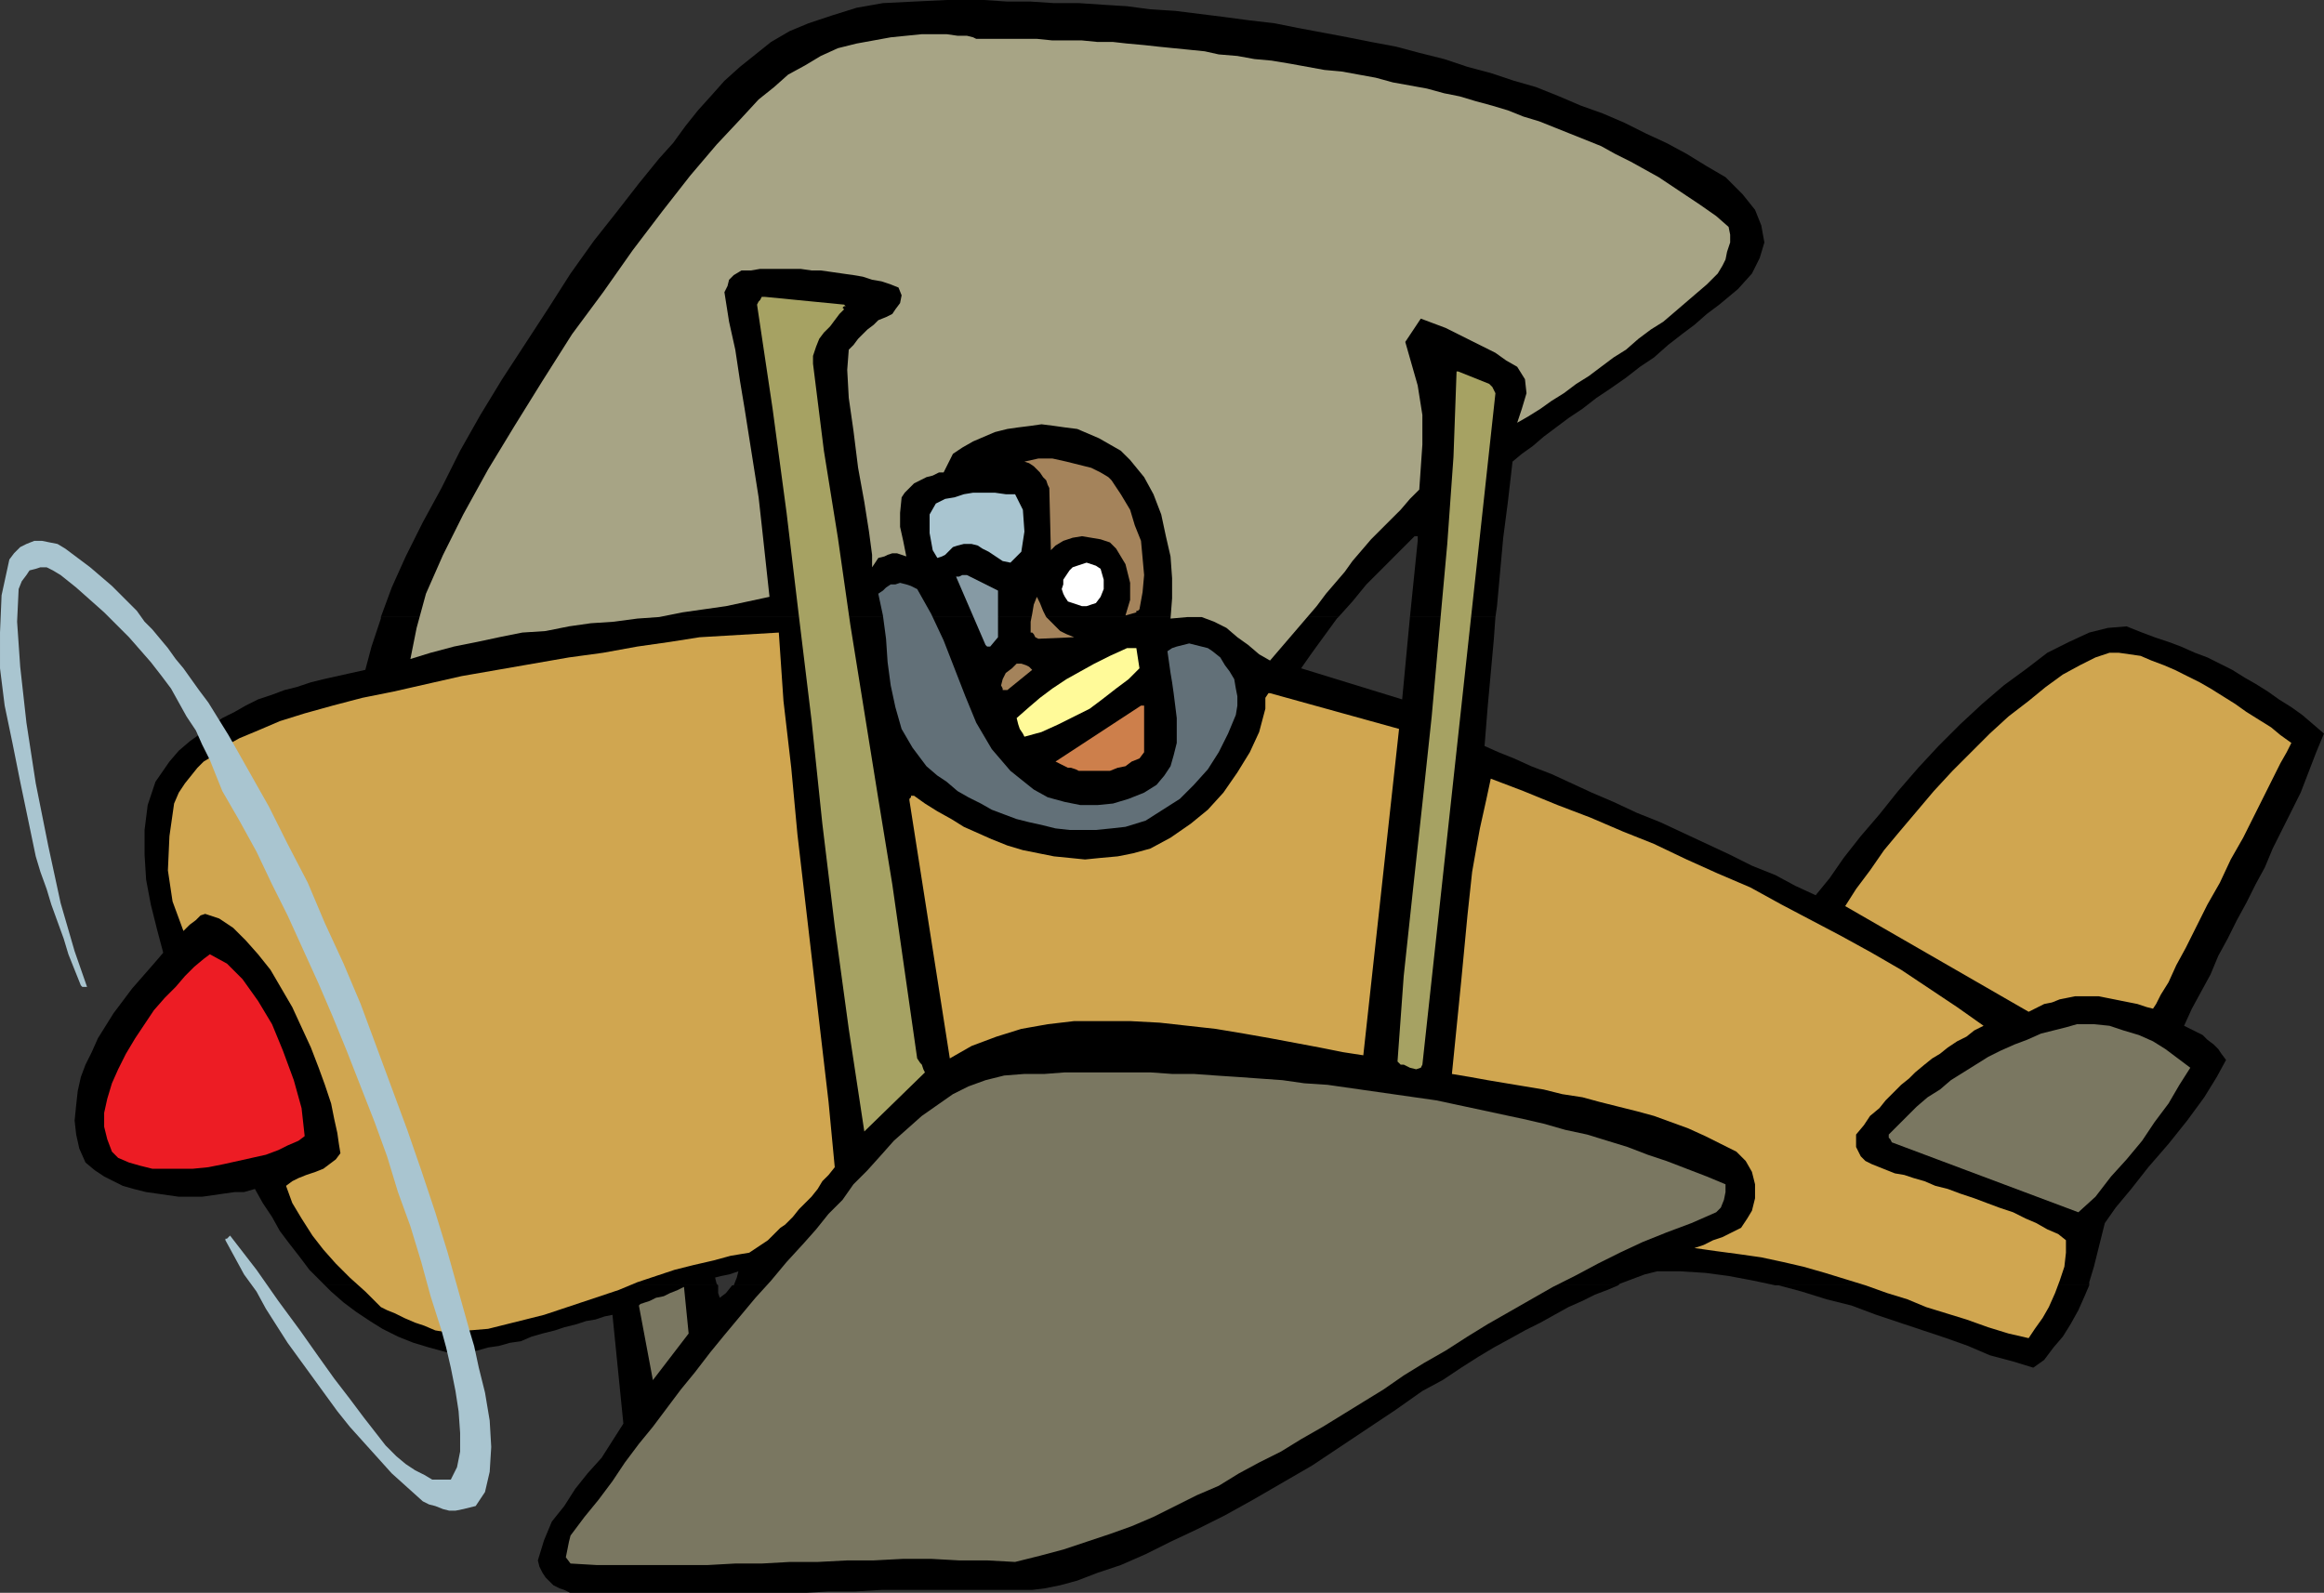
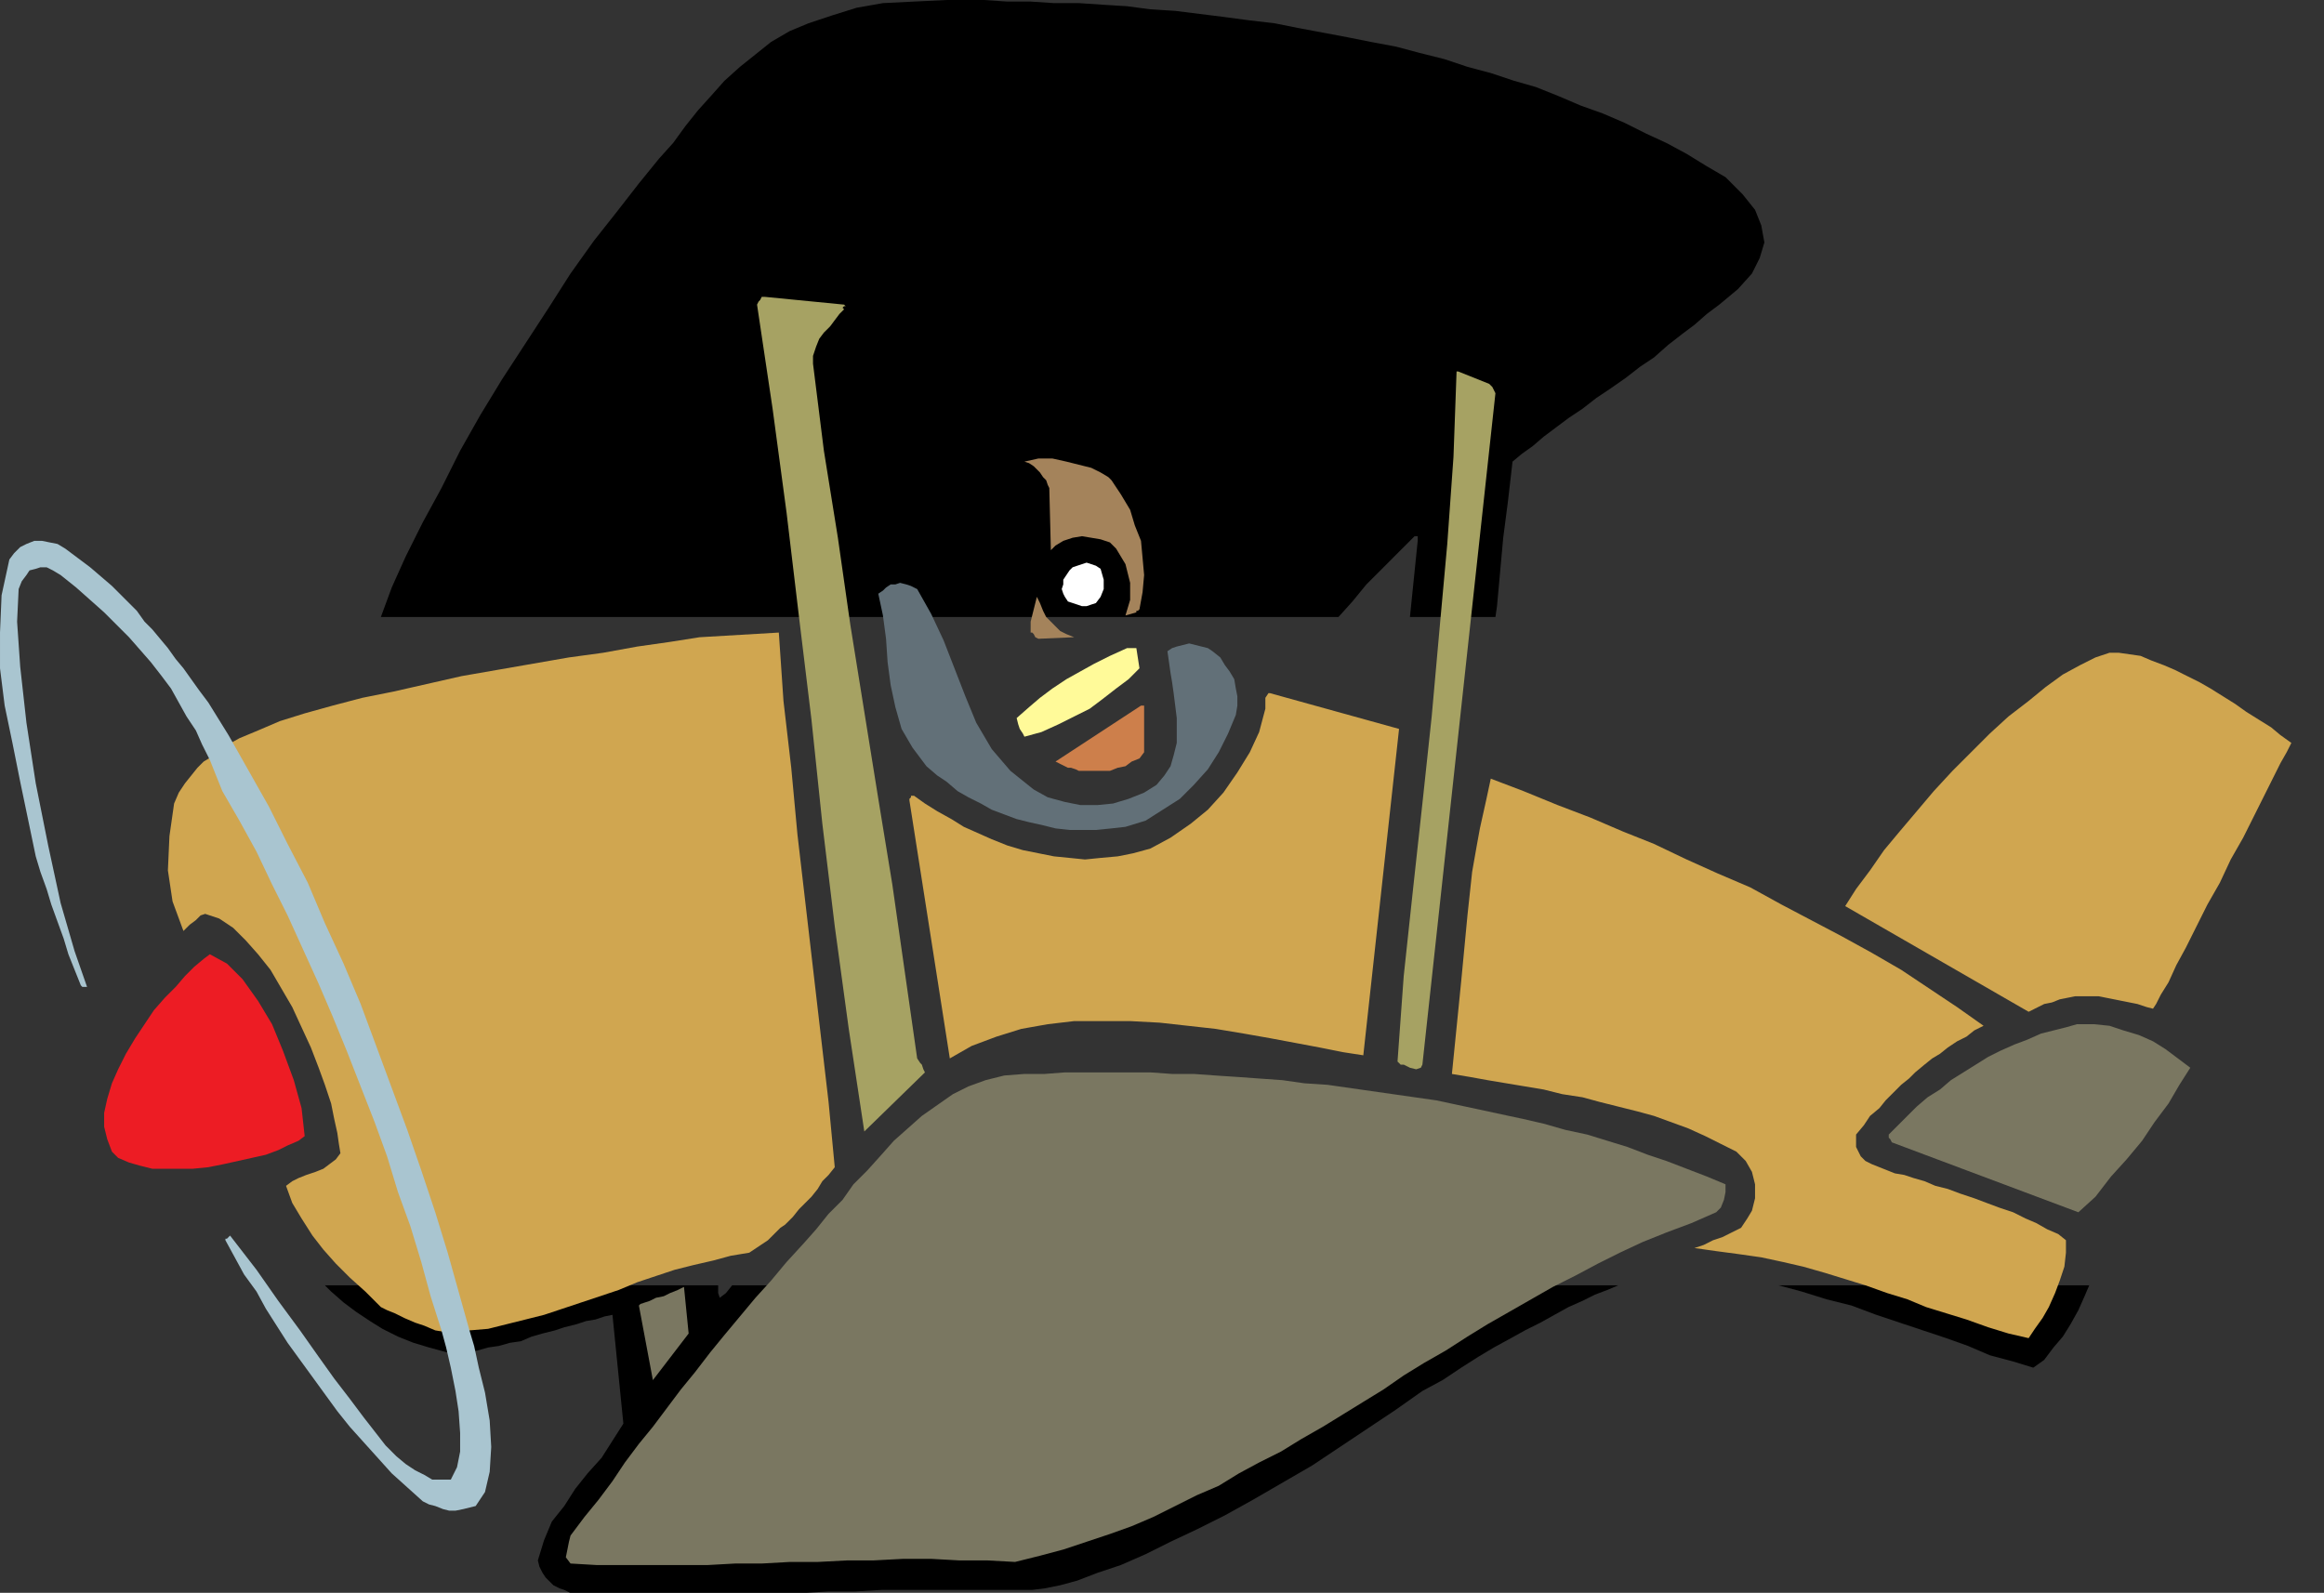
<svg xmlns="http://www.w3.org/2000/svg" width="358.801" height="245.961">
  <rect width="100%" height="100%" fill="#333333" stroke="none" />
  <defs>
    <clipPath id="a">
      <path d="M177 472h200v47.5H177Zm0 0" />
    </clipPath>
  </defs>
  <path d="m58.8 95.281 1.68-4.558 2.16-4.801 2.641-5.281 2.88-5.282 2.878-5.757 3.121-5.52 3.36-5.52 3.601-5.523 3.598-5.52 3.363-5.277L91.68 37.2l3.601-4.558 3.36-4.32 3.12-3.84 2.16-2.399 1.919-2.64 1.922-2.403 2.16-2.398 1.918-2.16 2.402-2.16 2.399-1.919 2.398-1.922 2.883-1.68 2.879-1.198 3.601-1.2 3.84-1.203 4.078-.72 4.801-.238 5.04-.242h5.76l3.599.242h3.601l3.598.238h3.84l3.601.243L174 .96l3.602.48 3.84.239 7.68.96 3.597.481 4.082.48 3.601.72 3.84.718 3.84.723 3.598.718 3.84.72 3.601.96 3.84.961 3.598 1.2 3.601.96 3.602 1.2 3.36.96 3.597 1.442 3.363 1.437 3.36 1.2 3.359 1.44 3.36 1.68 3.12 1.442 3.121 1.68 3.118 1.918 2.882 1.68L269.04 30l1.922 2.402.96 2.399.481 2.64-.722 2.399-1.2 2.402-2.16 2.399-2.879 2.398-1.921 1.441-1.918 1.68-1.922 1.442-2.16 1.68-2.16 1.917-2.16 1.442-2.16 1.68-2.4 1.679-2.16 1.441-2.16 1.68-2.16 1.441L240.242 66l-1.922 1.441-1.68 1.442-1.68 1.199-1.44 1.2-.72 6.238-.718 5.52-.96 10.562-.243 1.68h-13.2l1.2-11.762v-.72h-.477L216 85.2l-2.398 2.402-2.641 2.64-2.16 2.64-2.16 2.4H58.8" />
-   <path d="m50.16 198.48-2.398-2.398-1.442-1.922-1.68-2.16-1.44-1.918-1.2-2.16-1.441-2.16-1.2-2.16-1.68.48h-1.437l-1.683.238-1.68.243-1.68.238h-3.597l-1.68-.238-1.68-.243-1.683-.238-1.918-.48-1.68-.48-1.441-.72-1.438-.722-1.441-.957-1.442-1.203-.957-2.16-.48-2.16-.242-2.16.242-2.4.238-2.16.48-2.16.72-1.918.96-1.922.961-2.16 1.2-1.918 1.199-1.922 1.44-1.917 1.442-1.922 1.68-1.918 1.68-1.922 1.437-1.68-.957-3.601-.96-3.84-.723-3.84-.239-3.84v-3.84l.48-3.84 1.2-3.597 2.16-3.121 1.442-1.68 1.68-1.442 5.038-3.597 1.922-.961 1.68-.961L39.84 108l2.16-.719 1.922-.719 1.918-.48 2.16-.723 1.922-.476 6.48-1.442.957-3.601 1.442-4.32v-.239h147.84l-.239.239-3.843 5.28-1.68 2.4 15.601 4.8 1.2-12.719h13.199l-.238 3.36-.48 5.28-.481 5.278-.48 6 2.16.961 2.402.961 2.64 1.2 3.118 1.199 6.242 2.882 3.36 1.438 3.597 1.68 3.601 1.44 3.602 1.68 3.598 1.68 3.601 1.68 3.36 1.68 3.601 1.441 3.117 1.68 3.121 1.441 2.16-2.64 2.16-3.122 2.641-3.359 2.88-3.36 2.878-3.6 3.121-3.599 3.121-3.363 3.36-3.36 3.359-3.116 3.36-2.883 3.6-2.64 3.122-2.4 3.36-1.679 3.117-1.441 2.882-.72 2.88-.237 2.398.957 1.922.722 2.16.72 1.918.718 2.16.96 1.922.72 1.918.96 1.922.961 1.918 1.2 1.683.96 1.918 1.2 1.68 1.199 1.922 1.2 1.68 1.202 1.68 1.438 1.679 1.441-1.2 2.88-1.199 3.12-1.203 3.121-1.437 2.88-2.883 5.757-1.2 2.883-1.437 2.64-1.441 2.88-1.442 2.64-1.437 2.879-1.442 2.64-1.199 2.88-1.441 2.64-1.438 2.64-1.203 2.641.961.48.961.477.961.48.719.723.96.72.72.718.48.723.719.957-1.438 2.64-1.922 3.121-2.64 3.598-2.88 3.602-3.12 3.601-2.64 3.36-2.4 2.878-1.68 2.403-1.679 6.719-.722 2.398v.48h-48.477l-3.363-.718-3.84-.723-3.598-.476-3.84-.243h-3.601l-1.918.48-1.922.72-1.918.722-.242.238H113.28l.48-1.199.239-.96-.719.242-.722.238-1.2.238-.957.242.239.961.238.238H50.16" />
  <g clip-path="url(#a)" transform="translate(-127.02 -273.54)">
    <path d="m177.18 472.02.96.96 1.919 1.68 1.921 1.442 2.16 1.437 1.919 1.2 2.402 1.202 2.398.957 2.403.723 2.636.719h3.122l1.68-.238 1.679-.48 1.68-.243 1.68-.48 1.683-.239 1.68-.719 1.68-.48 1.917-.48 1.442-.481 1.918-.48 1.441-.48 1.441-.24 1.438-.48 1.2-.242 1.683 16.8-1.684 2.642-1.68 2.64-2.16 2.399-1.918 2.402-1.68 2.64-1.921 2.399-1.2 2.879-.96 3.121.242.96.48.962.48.719.477.48.723.719.96.48.72.239.96.48h5.04l4.8.242h13.438l4.32-.242h8.16l4.082-.238h4.079l4.082-.242h23.277l1.922-.239 2.398-.48 2.64-.719 3.122-1.2 3.598-1.202 3.84-1.68 3.84-1.918 4.081-1.922 4.32-2.16 4.32-2.398 9.118-5.282 8.64-5.757 4.321-2.883 4.082-2.88 3.117-1.679 2.883-1.922 2.64-1.68 2.4-1.437 2.64-1.441 2.16-1.2 2.398-1.199 2.16-1.203 2.16-1.2 2.16-.956 1.923-.961 1.918-.723 1.68-.718H240.058l-.957 1.199-.961.722-.243-.722v-1.2H177.18" />
  </g>
  <path d="M274.082 198.48h.477l3.601.961 3.84 1.2 3.84.96 3.84 1.438 3.601 1.203 3.598 1.2 3.601 1.199 3.36 1.199 3.36 1.441 3.6.961 3.122.957 1.68-1.199 1.437-1.918 1.441-1.68 1.2-1.922 1.199-2.16.96-2.16.72-1.68h-48.477" />
  <path fill="#d0a650" d="M69.84 205.68h-1.2l-1.44-.239-1.68-.718-1.438-.48-1.68-.723-1.441-.72-1.2-.48-.96-.48-2.399-2.399-2.402-2.16-2.16-2.16-1.918-2.16-1.68-2.16-1.683-2.64-1.438-2.4-.96-2.64.96-.719.961-.48 1.2-.48 1.437-.481 1.203-.48.957-.72.96-.722.72-.957-.239-1.441-.238-1.68-.48-2.16-.48-2.399-.962-2.882-.96-2.637-1.2-3.121-1.441-3.121-1.438-3.121-3.36-5.758-1.921-2.403-1.918-2.16L36 143.281l-2.16-1.441-2.16-.719-.72.238-.718.723-.96.719-.962.96-1.68-4.562-.718-4.797.238-5.28.719-5.04.723-1.68.957-1.441 1.921-2.398.961-.961 1.2-.72 1.199-.96.96-.723L36.96 114l2.88-1.2 3.36-1.44 3.84-1.2 4.32-1.2 4.562-1.198 4.797-.961 10.562-2.399 16.559-2.882 5.281-.72 5.281-.96 5.04-.719 4.558-.719 12.242-.722.719 10.562 1.2 10.32.96 10.32 1.2 10.317 2.398 20.64 1.203 10.321.957 10.082-.957 1.2-.961.96-.719 1.2-.96 1.199-1.923 1.922-.957 1.199-1.203 1.2-.719.48-1.199 1.199-.722.719-2.157 1.44-.722.481-2.88.48-2.64.72-3.12.718-2.88.723-2.879.957-2.879.961-2.882 1.2-5.758 1.921-2.883.961-2.879.957-2.879.723-2.879.718-2.883.72-2.879.241-2.64.239m126.242-98.64L216 112.561l-5.52 50.399-3.12-.48-3.598-.72-3.84-.722-3.84-.719-4.082-.718-4.32-.72-8.64-.96-4.56-.242h-8.64l-4.078.48-4.082.723-3.84 1.199-3.84 1.438-3.36 1.921-6.238-39.84v-.242l.239-.238v-.238h.48l1.68 1.199 1.918 1.2 2.16 1.198 1.922 1.2 4.32 1.922 2.399.96 2.402.72 4.797.96 2.402.238 2.399.243 2.402-.243 2.637-.238 2.402-.48 2.64-.723 3.118-1.68 3.12-2.16 2.641-2.16 2.399-2.637 2.16-3.12 1.922-3.122 1.441-3.12.957-3.599v-1.68l.48-.722h.243M325.68 100.8h1.441l1.68.24 1.68.241 1.68.719 1.921.723 1.68.718 1.918.961 1.922.957 1.68.961 1.917 1.2 1.922 1.203 1.68 1.199 1.918 1.2 1.922 1.198 1.441 1.2 1.68 1.203-.723 1.437-.957 1.68-1.203 2.402-1.438 2.88L348 126l-1.68 3.36-1.918 3.363-1.683 3.597-1.918 3.36-1.68 3.36-1.68 3.362L336 149.04l-1.2 2.64-1.198 1.923-.723 1.437-.477.723-.96-.242-1.442-.48-2.398-.478-1.2-.242-1.203-.238-1.199-.242h-3.598l-1.203.242-1.199.238-1.2.48-1.198.24-1.442.722-.96.48-28.321-16.32 1.68-2.64 2.16-2.88 2.16-3.12 2.402-2.88 2.64-3.12 2.638-3.122 2.882-3.12 5.758-5.759 2.883-2.64 3.117-2.399 2.64-2.16 2.641-1.922 2.641-1.437 2.399-1.203 2.16-.72m-95.52 19.441 5.04 1.918 5.28 2.16 5.04 1.922 5.039 2.16 4.8 1.918 5.043 2.403 4.797 2.16 5.043 2.156 4.797 2.64 4.563 2.403 4.558 2.398 4.8 2.641 4.56 2.64 8.64 5.759 4.082 2.882-1.441.72-1.2.96-1.44.719-1.442.96-1.2.962-1.199.718-1.199.961-1.441 1.2-.961.96-1.2.958-1.199 1.203-1.199 1.199-.96 1.2-1.442 1.198-.957 1.442-1.203 1.437v1.922l.48.961.242.48.719.72.96.48 2.4.96 1.199.477 1.441.242 1.441.48 1.68.481 1.68.72 1.918.48 1.922.718 2.16.72 1.918.722 1.922.718 2.16.72 1.918.96 1.683.723 1.68.957 1.68.722 1.199.958v1.921l-.242 2.16-.719 2.16-.719 1.919-.96 2.16-.962 1.68-1.199 1.68-.96 1.44-3.118-.718-3.121-.961-3.36-1.2-6.242-1.921-2.879-1.2-3.12-.96-3.36-1.2-3.121-.96-3.117-.958-3.36-.96-3.12-.72-3.36-.722-3.363-.48-3.598-.48-3.36-.477 1.438-.48 1.441-.723 1.442-.48 1.437-.72 1.442-.718.96-1.442.72-1.2.48-1.92v-2.157l-.48-1.922-.961-1.68-1.438-1.441-2.402-1.2-2.399-1.199-2.64-1.199-5.282-1.922-2.64-.718-2.88-.72-2.878-.722-2.64-.719-3.122-.48-2.879-.719-2.879-.48-2.882-.48-2.88-.481-2.64-.48-2.879-.481 1.442-14.399.957-10.082.722-6.718.719-4.079.48-2.64.961-4.32.72-3.36" />
  <path fill="#ed1c24" d="m32.402 147.36 2.637 1.44 2.402 2.4 2.399 3.362L42 158.16l1.68 4.082 1.68 4.559 1.199 4.32.48 4.32-.957.72-1.68.722-1.441.719-1.922.718-6.48 1.442-2.399.48-2.398.238H23.52l-1.918-.48-1.68-.48-1.68-.72-.96-.96-.723-1.918-.477-1.922v-2.16l.477-2.16.722-2.399.961-2.16 1.2-2.398 1.437-2.403 2.883-4.32 1.68-1.918 1.68-1.68 1.437-1.68 1.441-1.44 1.441-1.2.961-.723" />
  <path fill="#7a7761" d="m161.281 165.84 3.121-.238h13.2l3.359.238h3.36l3.359.242 3.601.238 3.36.243 3.359.238 3.36.48 3.6.239 10.08 1.44 3.362.481 3.36.48 6.718 1.438 3.36.723 3.36.719 3.12.719 3.36.96 3.36.72 6.241 1.921 3.121 1.2 2.88.96 3.12 1.2 3.118 1.199 2.882 1.203v1.199l-.242 1.2-.48 1.198-.72.72-3.839 1.683-3.84 1.437-3.601 1.442-3.598 1.68-3.363 1.68-3.598 1.917-3.36 1.684-3.359 1.918-3.363 1.921-3.36 1.918-3.12 1.922-3.36 2.16-3.36 1.918-3.12 1.922-3.117 2.16-3.122 1.918-3.12 1.922-3.118 1.918-3.363 1.922-3.117 1.918-3.36 1.68-3.12 1.68-3.122 1.921-3.36 1.442-6.718 3.36-3.363 1.437-3.36 1.203-3.597 1.199-3.602 1.2-3.601.96-3.84.957-4.317-.238h-4.32l-4.32-.238h-4.32l-4.563.238H130.8l-4.559.238h-4.32l-4.32.242h-4.082l-4.32.239H92.16l-4.078-.239-.723-.96.243-1.2.238-1.199.242-.96 2.16-2.88 2.16-2.64 2.157-2.88 1.921-2.882 2.16-2.88 2.16-2.64 4.321-5.758 2.16-2.64 2.399-3.121 2.16-2.64 2.402-2.88 2.399-2.879 2.398-2.64 2.402-2.88 2.641-2.882 1.918-2.16 1.922-2.399 2.16-2.16 1.68-2.398 2.16-2.16 2.16-2.403 1.918-2.16 2.16-1.918 2.16-1.922 2.399-1.68 2.402-1.68 2.399-1.198 2.64-.961 2.88-.719 3.12-.242h3.121m159.359-7.68h2.641l2.399.242 2.16.72 2.402.718 2.16.96 1.918 1.2 1.922 1.441 1.918 1.442-1.68 2.637-1.68 2.882-2.16 2.88-1.921 2.878-2.399 2.88-2.398 2.64-2.402 3.12-2.641 2.4-28.797-10.798-.242-.48-.238-.242v-.48l2.878-2.88 1.442-1.437 1.68-1.442 1.918-1.199 1.68-1.441 1.921-1.2 1.918-1.199 1.922-1.203 1.918-.957 2.16-.96 1.922-.72 2.16-.96 1.918-.48 1.922-.481 1.68-.48m-215.039 40.562.718 7.199-5.52 7.2-2.16-11.52.239-.243.723-.238.718-.238.961-.48 1.2-.243.96-.48 1.2-.48.96-.477" />
  <path fill="#a9c5d0" d="m72.48 205.441.72 2.399.722 3.36.957 3.84.723 4.32.238 4.081-.238 3.84-.723 3.121-1.438 2.16-1.921.477-1.2.242h-.96l-.958-.242-1.203-.476-.957-.243-.96-.48-2.403-2.16-2.399-2.16-4.32-4.797L54 220.32l-1.918-2.398-1.922-2.64-1.918-2.641L46.32 210l-1.918-2.64-1.683-2.637-1.68-2.641-1.437-2.64-1.922-2.641-1.438-2.64-1.441-2.641v-.239h.238l.48-.48 4.083 5.281 3.359 4.8 3.36 4.56 2.878 4.078 2.403 3.363L54 216l2.16 2.883 1.68 2.156 1.68 2.16 1.68 1.684 1.44 1.199 1.442.957 1.438.723 1.199.718h2.883l.957-1.917.48-2.403v-2.879l-.238-3.36-.48-3.12-.72-3.602-.722-3.117-.719-2.64-1.68-5.282-1.44-5.277-1.68-5.524-1.919-5.277-1.68-5.52-1.921-5.28-4.32-11.04-2.16-5.281-2.16-5.04-4.798-10.562L42 136.563l-2.398-5.043-2.641-4.797-2.64-4.563-.962-2.398-.957-2.403-1.203-2.398-.957-2.16-1.441-2.16-2.399-4.32-1.441-1.919-1.68-2.16-1.68-1.922-1.68-1.918-3.839-3.84-2.16-1.921-2.16-1.918L9.359 88.8l-1.199-.719-.96-.48h-.958l-.722.238-.961.242-.477.719-.723.96-.48 1.2L2.64 96l.48 6.96.961 8.642 1.438 9.359 1.921 9.602 1.918 8.878 2.16 7.442 1.922 5.52h-.722l-.239-.243-.96-2.398-.961-2.403-.72-2.398-.96-2.64-.957-2.641-.723-2.399-.957-2.64-.722-2.399-1.2-5.762-1.199-5.757-1.2-6-1.2-5.763-.72-5.761v-5.52l.242-5.757 1.2-5.52.718-.96.961-.962.961-.48 1.2-.48H6.48l1.2.242L8.879 84l1.203.723L12 86.16l1.922 1.442 1.68 1.437 1.68 1.441 3.84 3.84L22.32 96l1.2 1.2 1.199 1.44 1.203 1.442 1.2 1.68 1.198 1.437 1.2 1.684 1.199 1.68 1.441 1.917 3.121 5.04 3.121 5.52 3.118 5.522 2.882 5.758 3.118 6 2.64 6.243 2.88 6.238 2.64 6.238 2.402 6.48 4.797 12.961 2.16 6.243 2.16 6.476 1.922 6.242 3.36 12" />
-   <path fill="#a7a485" d="M150.719 6h9.363l2.398.242h4.56l2.401.238h2.399l2.16.243 2.64.238 2.16.238 2.4.242 2.402.239 2.398.242 2.16.48 2.88.239 2.64.48 2.64.238 2.88.48 5.28.962 2.641.238 5.281.961 2.637.723 2.64.476 2.641.48 2.64.723 2.4.48 2.402.72 2.64.718 2.399.72 2.398.96 2.403.723 2.398.957 2.402.96 4.797 1.922 2.16 1.2 2.403 1.199 4.32 2.398 4.32 2.883 2.157 1.438 2.402 1.68 1.918 1.68.242 1.202v1.2l-.48 1.44-.239 1.2-.48.957-.723 1.203-1.68 1.68-1.68 1.437-3.359 2.883-1.68 1.438-1.921 1.203-1.918 1.437-1.922 1.68-1.918 1.2-1.922 1.44-1.918 1.442-1.922 1.2-1.918 1.44-1.921 1.2-1.68 1.2-1.918 1.198-1.68.961.719-2.16.719-2.398-.239-2.16-1.199-1.922-1.683-.961-1.68-1.2-1.918-.96-1.922-.958-1.918-.96-1.922-.961-1.918-.72-1.922-.722-2.398 3.602 1.918 6.719.723 4.562v4.559l-.48 6.96-1.442 1.438-1.438 1.684-1.441 1.437-3.121 3.121-1.438 1.68-1.441 1.68-1.2 1.68-2.882 3.359-1.438 1.922-1.441 1.68-1.438 1.679-2.882 3.36-1.438 1.679-1.68-.96-1.683-1.438-1.68-1.2-1.68-1.441-1.918-.961-1.921-.719h-2.16l-2.641.239.242-3.118v-3.12l-.242-3.36L180 82.8l-.719-3.36-1.199-3.12-1.441-2.641-2.16-2.64-1.442-1.438-3.36-1.922-3.359-1.438-1.918-.242-1.683-.238-1.918-.242-1.68.242L157.2 66l-1.68.242-1.917.48-3.36 1.438-1.683.961-1.438.961-1.441 2.879h-.72l-.96.48-.96.239-.958.48-.96.48-1.442 1.442-.48.719-.24 2.398v2.16l.481 2.16.48 2.403-.722-.242-.719-.239h-.718l-.723.239-.48.242-.957.238-.48.723-.481.719V85.68l-.48-3.598-.72-4.562-.96-5.278-.72-5.762-.722-5.039-.238-4.32.238-3.121.723-.719.718-.96.72-.72.722-.718.957-.723.723-.719 1.199-.48.96-.48.481-.72.719-.96.238-1.2-.48-1.199-1.2-.48-1.437-.48-1.441-.243-1.442-.476-1.437-.243-1.68-.238-1.68-.242-1.683-.238h-1.438l-1.68-.242h-6.242l-1.437.242h-1.442l-1.199.718-.722.72-.239.96-.48.961.719 4.559.96 4.32.723 4.8.719 4.321.719 4.559.722 4.562.72 4.559.48 4.32 1.199 11.04-3.36.722-3.359.719-3.363.48-3.36.48-3.597.72-3.36.238-3.601.48-3.602.242-3.36.48-3.597.72-3.601.238-3.602.722-3.36.72-3.597.718-3.602.96-3.12.962.96-4.801 1.442-5.281 2.64-6 3.118-6.239 3.84-6.96 4.081-6.72 4.32-6.96 4.56-7.2 4.8-6.48 4.559-6.48 4.562-6 4.317-5.52 4.082-4.8 3.601-3.84 2.88-3.122 2.398-1.918 2.16-1.921 2.64-1.438 2.399-1.441 2.64-1.2 2.883-.718 2.637-.48 2.64-.481 2.403-.242 2.398-.239h3.84l1.68.239h1.441l.961.242.477.238" />
  <path fill="#a6a263" d="m118.082 45.84 12.238 1.2.239.241h-.239l-.238.239.238.242-.718.718-.723.961-.719.961-.96.957-.72.961-.48 1.2-.48 1.44v1.2l1.68 13.442 2.16 13.437 1.921 13.441 2.16 13.442 2.16 13.437 2.16 13.204L139.68 150l1.922 13.441.48.72.238.241.239.72.242.48-9.36 9.12-2.402-15.84-2.16-15.843-1.918-15.84-1.68-16.078-1.922-15.84-1.918-16.082-2.16-16.078-2.402-16.082.242-.477.238-.242.243-.48h.48m107.039 11.52 4.8 1.921.481.48.477.962-11.277 103.68-.243.48-.718.238-.961-.238-.961-.48h-.477l-.48-.481.957-13.2 1.441-13.44 1.442-13.2 1.437-13.441 1.203-13.442 1.2-13.199.96-13.438.477-13.203h.242" />
  <path fill="#a4835b" d="m171.602 74.16 1.437 2.16 1.441 2.403.72 2.398.96 2.399.242 2.64.239 2.64-.239 2.641-.48 2.641-.242.238h-.239v.242l-1.68.477.72-2.398V90l-.72-2.879-1.44-2.398-.962-.961-1.437-.48-1.442-.243-1.44-.238-1.438.238-1.442.48-1.2.723-.718.719-.242-9.602-.238-.476-.242-.723-.48-.48-.481-.72-.477-.48-.48-.48-.723-.48-.719-.239 2.16-.48h2.16l2.16.48 1.919.48 1.921.481 1.442.719 1.2.719.48.48" />
-   <path fill="#a9c5d0" d="m156.719 76.32 1.203 2.403.238 3.359-.48 3.117-1.68 1.684-1.2-.242-.718-.48-.723-.481-.718-.48-.961-.477-.72-.48L150 84h-1.2l-.96.242-.719.238-1.2 1.2-.48.242-.722.238-.719-1.2-.48-2.64v-2.879l.96-1.68 1.442-.722 1.437-.238 1.442-.48 1.441-.239h3.36l1.68.238h1.437" />
  <path fill="#fff" d="m169.922 87.84.48 1.68v1.44l-.48 1.2-.723.961-.719.238-.718.243h-.723l-.719-.243-.718-.238-.723-.238-.477-.723-.242-.48-.238-.72.238-.718v-.722l.961-1.438.48-.48.72-.243.718-.238.723-.238 1.437.476.723.48" />
-   <path fill="#869aa4" d="m149.281 88.8 4.801 2.4v7.202l-1.203 1.438h-.477l-.242-.238-4.558-10.563h.48l.477-.238h.722" />
-   <path fill="#a4835b" d="m160.082 92.16.477.961.48 1.2.48.96.723.719.719.723.719.718.96.48 1.2.481-5.52.239-.48-.239-.238-.48-.243-.242h-.238V96l.238-1.2.243-1.44.48-1.2" />
+   <path fill="#a4835b" d="m160.082 92.16.477.961.48 1.2.48.96.723.719.719.723.719.718.96.48 1.2.481-5.52.239-.48-.239-.238-.48-.243-.242h-.238V96" />
  <path fill="#fffa99" d="m175.441 100.082.48 3.117-1.679 1.684-1.922 1.437-2.16 1.68-1.918 1.441-2.402 1.2-2.399 1.199-2.64 1.2-2.64.722-.24-.48-.48-.72-.242-.722-.238-.957 1.918-1.684 1.68-1.437 1.921-1.442 2.16-1.437 2.16-1.203 2.16-1.2 2.4-1.199 2.64-1.199h1.441" />
-   <path fill="#a4835b" d="M157.2 102.48h.48l.722.243.477.238.48.48-3.84 3.121h-.718v-.242l-.242-.48.242-.957.48-.961.961-.723.719-.719h.238" />
  <path fill="#cd7f4b" d="M176.16 108.96h.48v7.2l-.718.961-1.203.48-.957.72-1.203.241-1.2.477h-4.8l-.477-.238-.723-.239h-.48l-.477-.242-.48-.238-.48-.242-.481-.238 13.2-8.641" />
  <path fill="#627078" d="m141.602 90.96 2.16 3.84 1.918 4.083 1.68 4.316 1.68 4.32 1.679 4.083 2.402 4.078 2.879 3.36 3.602 2.882 2.16 1.2 2.64.718 2.399.48h2.64l2.399-.238 2.402-.723 2.399-.957 1.918-1.203 1.203-1.437.957-1.442.48-1.68.48-1.917v-3.84l-.238-1.922-.242-1.922-.238-1.68-.242-1.437-.477-3.36.719-.48.719-.242.96-.238.962-.243.957.243.96.238.961.242.72.48 1.202.958.72 1.203.718.957.719 1.203.242 1.437.238 1.2v1.44l-.238 1.442-1.2 2.88-1.44 2.878-1.68 2.64-2.16 2.4-2.16 2.16-2.641 1.68-2.641 1.683-3.117.957-2.16.242-2.403.238h-4.078l-2.16-.238-1.922-.48-2.16-.481-1.918-.48-1.922-.72-1.918-.722-1.68-.957-1.921-.96-1.68-.962-1.68-1.437-1.441-.961-1.68-1.442-2.16-2.879-1.68-2.879-.957-3.363-.722-3.36-.48-3.597-.24-3.601-.48-3.602-.718-3.36.718-.48.48-.476.72-.48h.722l.719-.243.96.242.72.238.96.48" />
</svg>